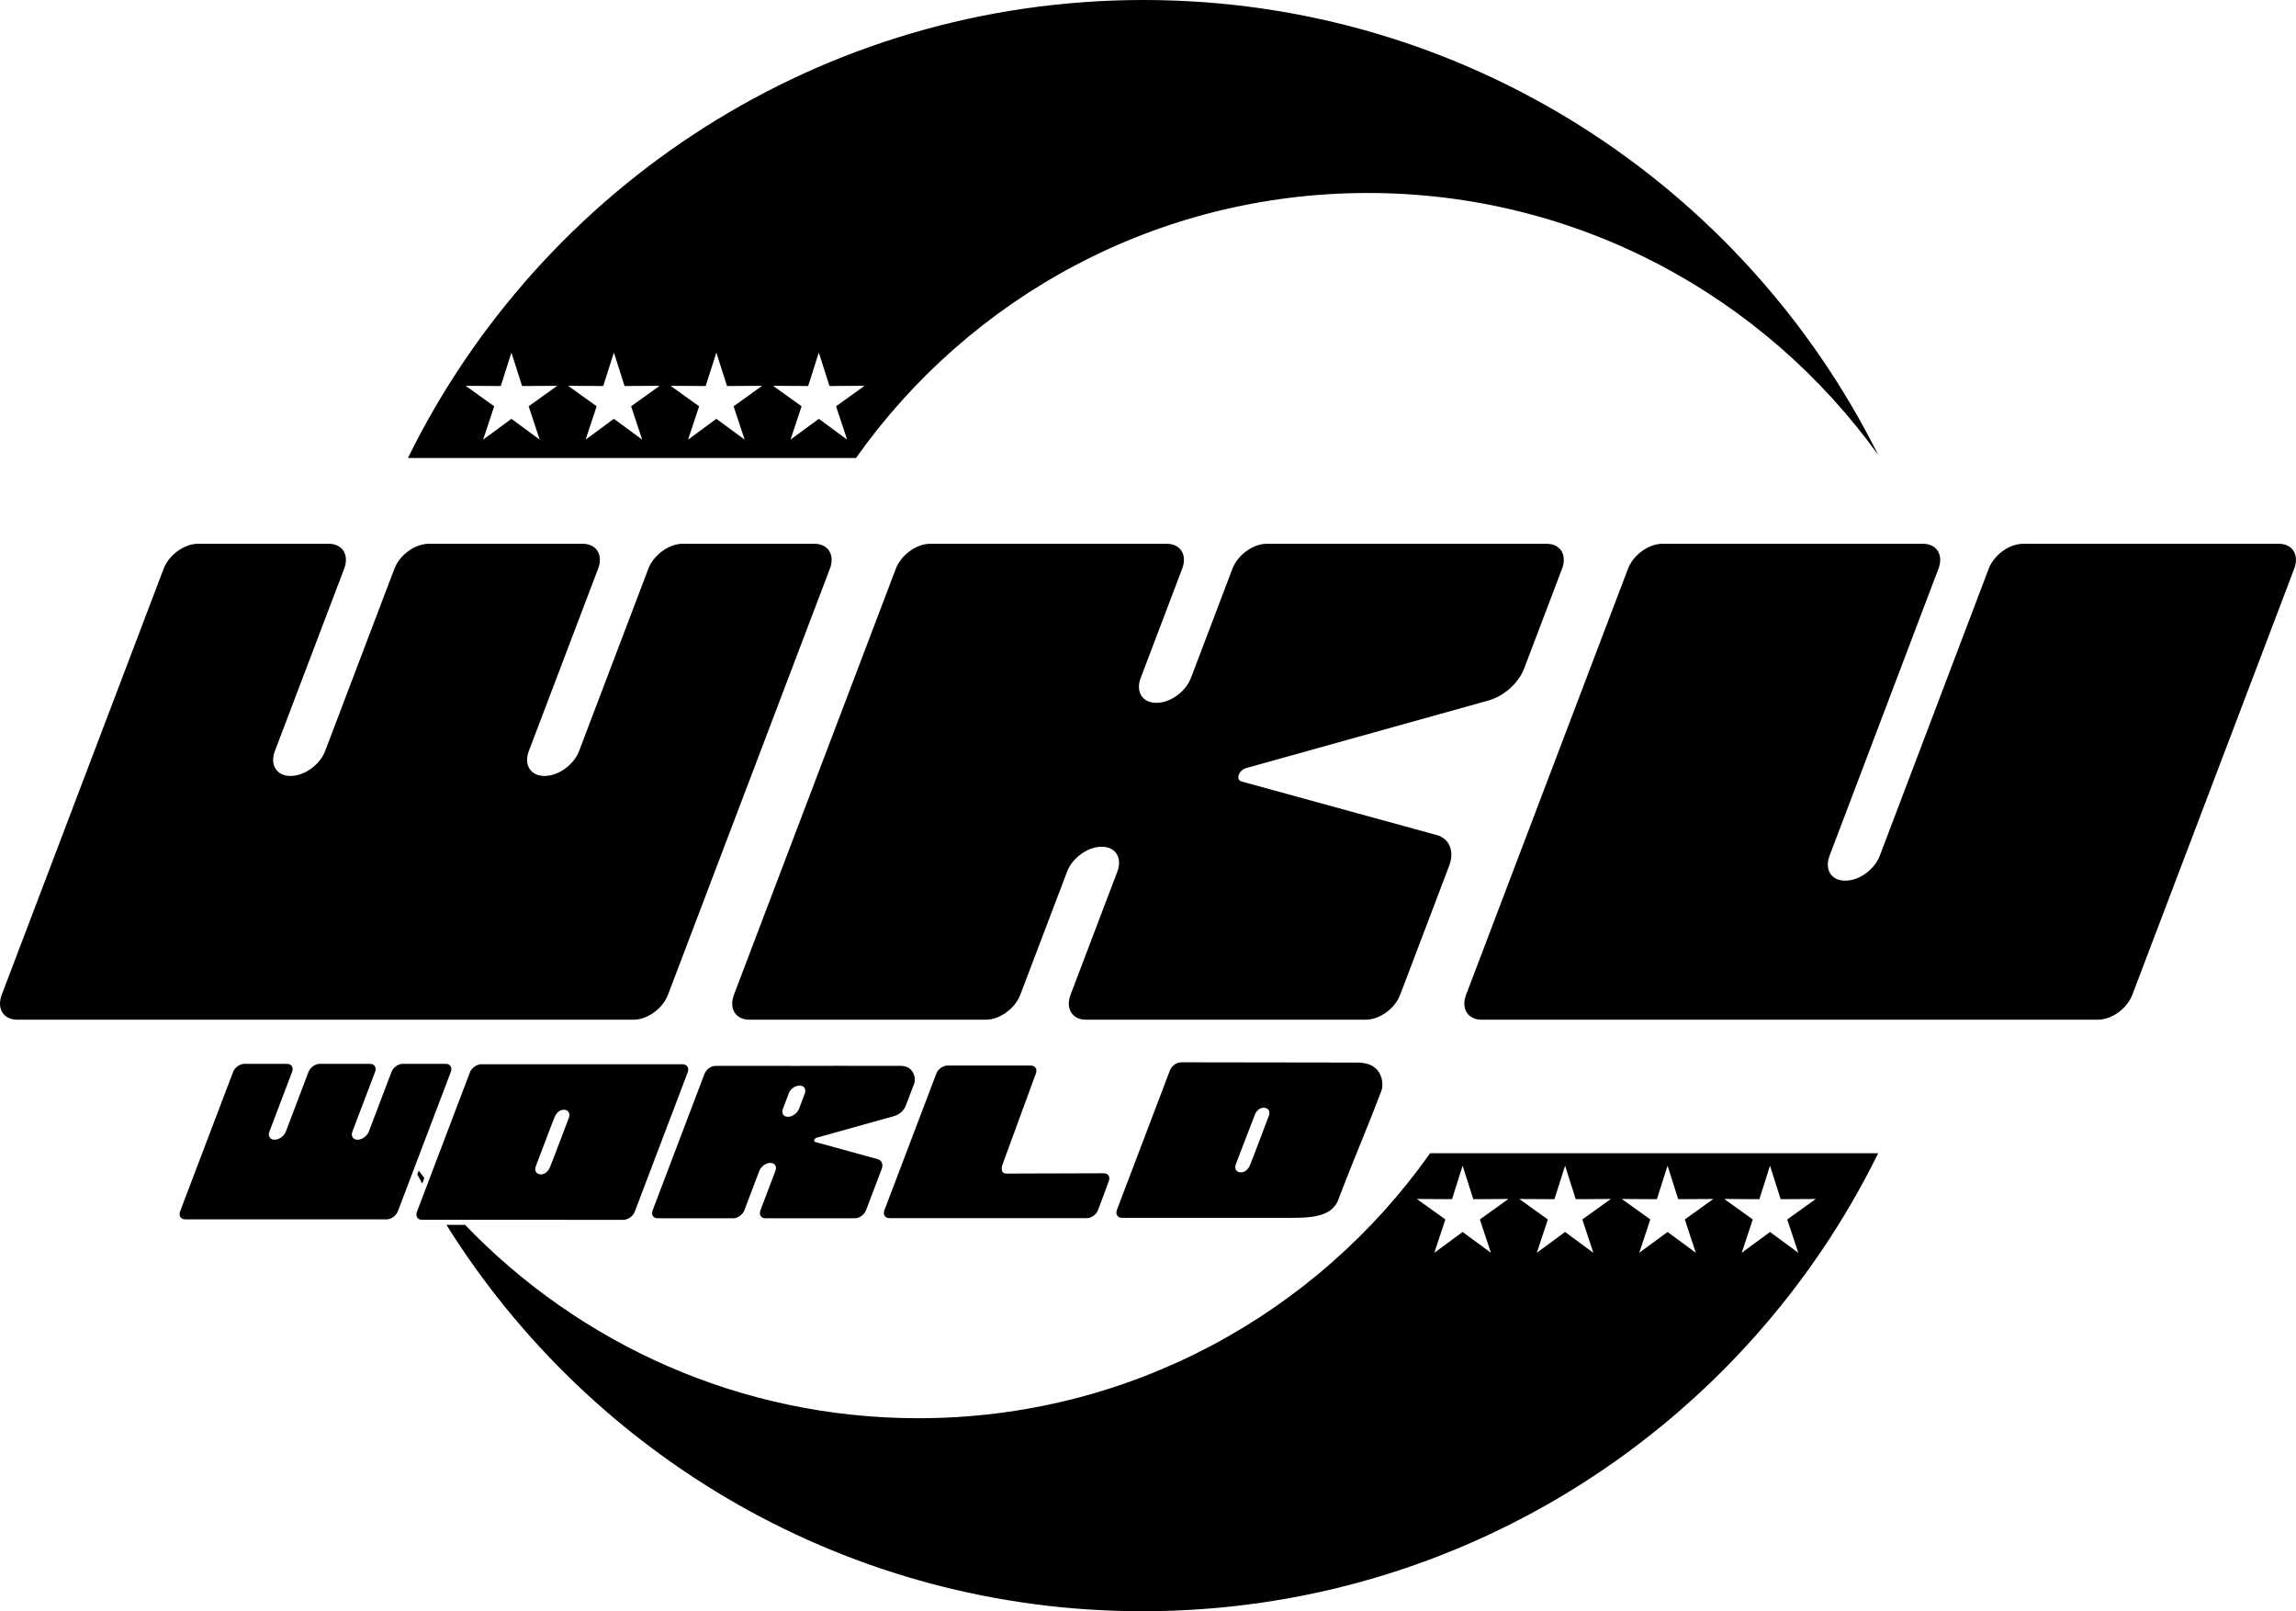
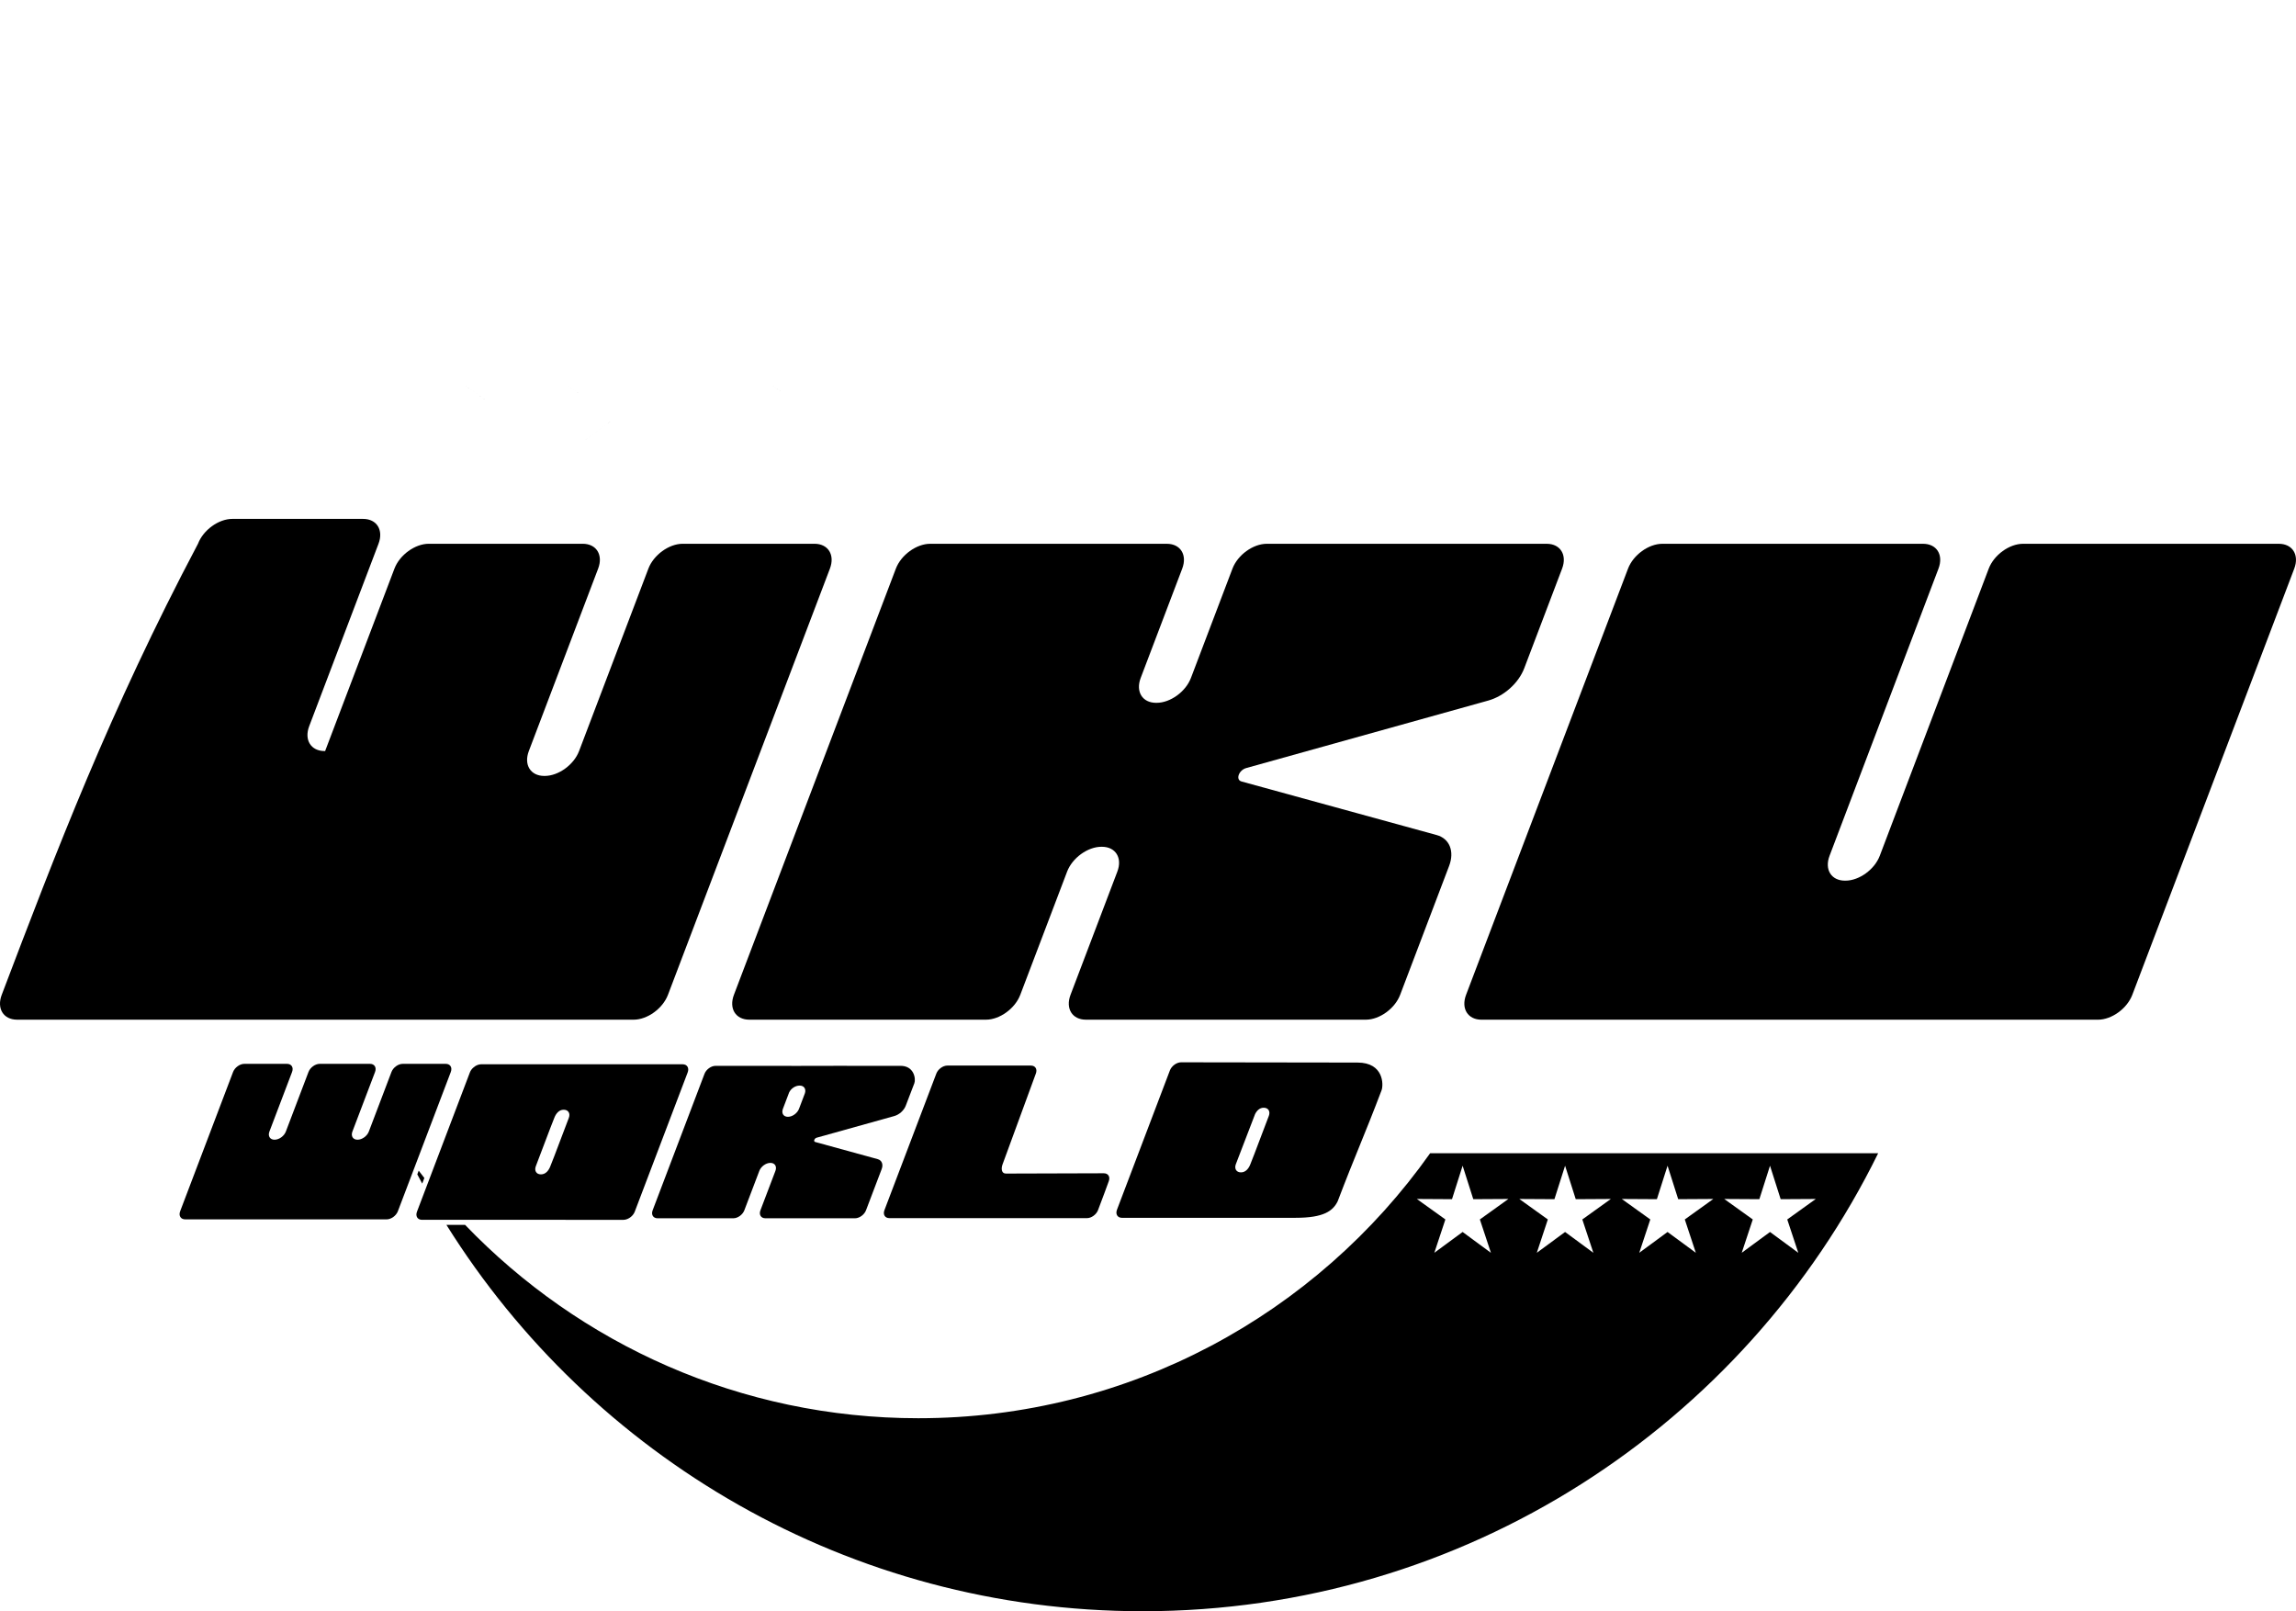
<svg xmlns="http://www.w3.org/2000/svg" id="Ebene_1" width="132.555" height="93.014" version="1.1" viewBox="0 0 132.555 93.014">
  <path d="M131.564,31.392h-14.768c-.792,0-1.68.644-1.981,1.436-.901,2.37-5.389,14.205-6.29,16.575-.3.792-1.189,1.436-1.981,1.436h-.029c-.792,0-1.191-.643-.889-1.436.9-2.37,5.388-14.205,6.288-16.575.301-.792-.098-1.436-.89-1.436h-15.052c-.792,0-1.68.644-1.981,1.435-3.117,8.201-6.233,16.402-9.35,24.603-.3.792.099,1.436.891,1.436h35.591c.793,0,1.68-.644,1.982-1.436,3.116-8.201,6.233-16.402,9.349-24.602.301-.792-.098-1.436-.89-1.436" />
-   <path d="M37.433,32.827c-1.334,3.51-2.668,7.02-4.001,10.53-.301.792-1.19,1.436-1.982,1.436h-.029c-.792,0-1.191-.644-.89-1.436,1.334-3.51,2.668-7.02,4.001-10.53.302-.792-.098-1.436-.89-1.436h-8.889c-.792,0-1.68.644-1.981,1.436l-4.002,10.53c-.301.792-1.189,1.436-1.981,1.436h-.029c-.792,0-1.191-.644-.89-1.436,1.334-3.51,2.667-7.02,4.001-10.53.301-.792-.098-1.436-.89-1.436h-7.55c-.793,0-1.68.644-1.982,1.436C6.333,41.028,3.217,49.229.1,57.429c-.301.793.098,1.436.891,1.436h35.591c.793,0,1.68-.643,1.982-1.436,3.116-8.2,6.232-16.401,9.349-24.602.301-.792-.099-1.436-.89-1.436h-7.609c-.792,0-1.68.644-1.981,1.436" />
+   <path d="M37.433,32.827c-1.334,3.51-2.668,7.02-4.001,10.53-.301.792-1.19,1.436-1.982,1.436h-.029c-.792,0-1.191-.644-.89-1.436,1.334-3.51,2.668-7.02,4.001-10.53.302-.792-.098-1.436-.89-1.436h-8.889c-.792,0-1.68.644-1.981,1.436l-4.002,10.53h-.029c-.792,0-1.191-.644-.89-1.436,1.334-3.51,2.667-7.02,4.001-10.53.301-.792-.098-1.436-.89-1.436h-7.55c-.793,0-1.68.644-1.982,1.436C6.333,41.028,3.217,49.229.1,57.429c-.301.793.098,1.436.891,1.436h35.591c.793,0,1.68-.643,1.982-1.436,3.116-8.2,6.232-16.401,9.349-24.602.301-.792-.099-1.436-.89-1.436h-7.609c-.792,0-1.68.644-1.981,1.436" />
  <path d="M82.946,48.207c-3.757-1.031-7.514-2.063-11.271-3.094-.354-.097-.159-.653.272-.774,4.657-1.298,9.314-2.597,13.972-3.896.912-.254,1.754-1.009,2.079-1.863.728-1.918,1.457-3.835,2.186-5.753.301-.792-.098-1.435-.89-1.435h-16.159c-.792,0-1.68.643-1.981,1.435-.8,2.104-1.599,4.207-2.398,6.311-.301.792-1.189,1.435-1.982,1.435h-.029c-.792,0-1.191-.643-.89-1.435.8-2.104,1.599-4.207,2.398-6.311.301-.792-.098-1.435-.891-1.435h-13.66c-.792,0-1.68.643-1.981,1.435-3.117,8.201-6.233,16.402-9.349,24.602-.301.793.098,1.436.89,1.436h13.661c.792,0,1.68-.643,1.981-1.436.901-2.37,1.802-4.741,2.703-7.111.301-.792,1.189-1.435,1.981-1.435h.029c.792,0,1.191.643.89,1.435-.901,2.37-1.802,4.741-2.702,7.111-.301.793.097,1.436.89,1.436h16.159c.792,0,1.68-.643,1.981-1.436.942-2.48,1.885-4.96,2.827-7.44.321-.843.025-1.579-.716-1.782" />
  <path d="M22.601,61.883c-.436,1.147-.872,2.294-1.308,3.441-.098.259-.388.469-.647.469h-.01c-.258,0-.389-.21-.291-.469.436-1.147.872-2.294,1.308-3.441.098-.259-.032-.469-.291-.469h-2.905c-.259,0-.549.21-.647.469-.436,1.147-.872,2.294-1.308,3.441-.098.259-.388.469-.647.469h-.01c-.259,0-.389-.21-.291-.469.436-1.147.872-2.294,1.308-3.441.098-.259-.032-.469-.291-.469h-2.467c-.259,0-.549.21-.648.469-1.018,2.68-2.037,5.36-3.055,8.04-.098.259.032.469.291.469h11.631c.259,0,.549-.21.647-.469,1.019-2.68,2.037-5.36,3.056-8.04.098-.259-.032-.469-.291-.469h-2.487c-.258,0-.549.21-.647.469" />
  <path d="M39.411,61.439h-4.826c-.005,0-.009.001-.013.001h-1.862c-.004,0-.007-.001-.011-.001h-4.919c-.065,0-.132.013-.198.037-.196.071-.38.238-.454.433-1.018,2.68-2.037,5.36-3.055,8.04-.098.259.032.469.291.469h4.826c.004,0,.008-.001.013-.001h1.861c.004,0,.008.001.012.001,1.64.001,3.279.001,4.919.001.065,0,.132-.014.197-.038.197-.07.38-.238.454-.433,1.019-2.68,2.037-5.36,3.056-8.04.098-.259-.032-.469-.291-.469M31.773,67.325c-.098.259-.28.469-.538.469h-.01c-.259,0-.389-.21-.291-.469.126-.332.468-1.232.84-2.212.101-.255.181-.457.227-.58.099-.259.28-.47.539-.47h.009c.259,0,.39.211.291.47-.126.331-.467,1.231-.839,2.211-.102.256-.181.458-.228.581" />
  <path d="M51.944,61.53h-3.016c-.019-.001-.039-.003-.062-.003-1.018,0-2.108.004-3.164.006-.007-.001-.013-.003-.02-.003h-4.375c-.253,0-.538.207-.634.46-.998,2.627-1.996,5.253-2.994,7.879-.097.254.031.46.285.46h4.375c.254,0,.538-.206.634-.46.289-.759.577-1.518.866-2.277.096-.254.381-.46.634-.46h.01c.253,0,.381.206.285.46l-.866,2.277c-.096.254.032.46.285.46h5.176c.253,0,.538-.206.634-.46.302-.794.604-1.588.906-2.383.102-.27.007-.505-.23-.57-1.203-.33-2.406-.661-3.609-.991-.114-.031-.052-.209.087-.248,1.491-.416,2.983-.832,4.474-1.248.292-.081.562-.323.666-.596.234-.615.264-.687.498-1.301.096-.254-.017-1.035-.845-1.002M45.494,64.471h-.009c-.254,0-.382-.206-.285-.46.12-.316.24-.633.36-.949.113-.231.361-.392.603-.392h.009c.25,0,.377.196.298.442-.114.3-.228.599-.341.899-.097.254-.381.46-.635.46" />
  <path d="M63.727,67.731c-1.578,0-5.651.017-5.654.017-.254,0-.287-.284-.19-.538.288-.759,1.632-4.476,1.92-5.236.097-.254-.031-.46-.285-.46h-4.825c-.254,0-.539.206-.635.46-.999,2.629-1.998,5.258-2.997,7.887-.097.253.031.46.285.46h11.41c.254,0,.538-.207.635-.46.317-.826.46-1.235.621-1.67.097-.254-.031-.46-.285-.46" />
  <path d="M23.964,67.309c-.018.047-.036.095-.054.142.018-.047.036-.095.054-.142" />
  <path d="M24.092,67.794c.094.178.188.356.284.533l.123-.323c-.11-.14-.218-.282-.326-.423l-.081.213Z" />
  <path d="M78.375,61.34c-3.877,0-6.309-.015-10.186-.015-.259,0-.549.21-.647.469-1.019,2.68-2.037,5.36-3.055,8.04-.099.259.031.469.29.469h4.826c.005,0,.009-.001.013-.001h1.862c.004,0,.007.001.012.001,1.639,0,1.677-.001,3.316-.001,1.633,0,2.148-.403,2.421-.95,1.019-2.68,1.515-3.726,2.533-6.406.121-.318.131-1.606-1.385-1.606M72.963,63.948c.259,0,.389.21.291.469-.126.332-.467,1.232-.84,2.212-.101.255-.18.457-.227.58-.099.259-.28.47-.539.47h-.009c-.259,0-.389-.211-.291-.47.236-.62.76-1.977,1.11-2.89.104-.212.27-.371.496-.371h.009Z" />
  <g>
    <rect x="34.121" y="21.319" width="2.027" height="0" transform="translate(-4.939 12.205) rotate(-18.435)" />
    <polygon points="33.809 25.379 33.809 25.38 35.442 24.178 37.075 25.38 37.075 25.38 35.442 24.178 33.809 25.379" />
    <rect x="42.162" y="22.864" width="2.028" height="0" transform="translate(-5.234 29.45) rotate(-35.651)" />
-     <polygon points="42.991 25.38 42.512 23.936 42.99 25.379 42.991 25.38" />
    <rect x="37.261" y="21.85" width="0" height="2.028" />
    <polygon points="32.799 22.273 33.592 22.842 32.8 22.273 32.799 22.273" />
    <rect x="28.205" y="21.319" width="2.027" height="0" transform="translate(-5.828 12.376) rotate(-21.801)" />
-     <rect x="30.331" y="22.864" width="2.028" height="0" />
    <polygon points="27.893 25.38 28.531 23.455 26.884 22.273 26.883 22.273 28.531 23.455 27.893 25.38 29.526 24.178 31.159 25.38 31.159 25.38 29.526 24.178 27.893 25.38" />
    <rect x="40.036" y="21.319" width="2.027" height="0" transform="translate(-4.635 14.075) rotate(-18.435)" />
    <polygon points="45.639 25.38 45.719 25.139 45.639 25.38 47.273 24.178 48.906 25.38 48.906 25.38 47.273 24.178 45.639 25.38" />
    <rect x="45.952" y="21.319" width="2.027" height="0" transform="translate(-4.559 18.967) rotate(-21.801)" />
-     <rect x="49.092" y="21.85" width="0" height="2.028" />
-     <polygon points="39.724 25.38 40.362 23.455 39.569 22.886 40.362 23.455 39.724 25.38 41.357 24.178 42.151 24.762 41.357 24.178 39.724 25.38" />
    <polygon points="44.63 22.273 45.423 22.842 44.631 22.273 44.63 22.273" />
-     <path d="M66.018,0C47.391,0,31.253,10.769,23.551,26.44h25.867c6.551-9.264,17.353-15.299,29.55-15.299,12.126,0,22.874,5.966,29.465,15.12C100.672,10.695,84.581,0,66.018,0ZM30.521,23.455l-0.0 0.0.638,1.925 0.0 0-1.633-1.202-1.633,1.202.638-1.925-1.648-1.182h0l2.028.012 0-0.0.615-1.932 0.0 0.0.615,1.932,2.028-.012h0l-1.648,1.182ZM36.437,23.455l-0.0 0.0.638,1.924 0.0 0-1.633-1.202-1.633,1.202 0-.001.638-1.924-.855-.613-.793-.569h0l2.028.012 0-0.0.615-1.932 0.0 0.0.615,1.932,2.028-.012h0l-1.648,1.182ZM42.512,23.936l.479,1.444-.001-.001-.839-.617-.794-.584-1.633,1.202.638-1.925-.793-.569-.854-.613,2.027.012 0-0.0.615-1.932 0.0 0.0.615,1.932,2.028-.012h0l-1.648,1.182-0.0 0.0.16.481ZM48.268,23.455l-0.0 0.0.638,1.924 0.0 0-1.633-1.202-1.634,1.202.08-.241.559-1.684-.855-.613-.793-.569h0l2.028.012 0-0.0.615-1.932 0.0 0.0.615,1.932,2.028-.012h0l-1.648,1.182Z" />
  </g>
  <g>
    <rect x="88.538" y="68.793" width="0" height="2.027" />
    <polygon points="88.724 72.322 88.738 72.28 88.724 72.322 90.357 71.12 91.99 72.322 91.99 72.322 90.357 71.12 88.724 72.322" />
    <rect x="89.036" y="68.261" width="2.027" height="0" />
    <rect x="91.162" y="69.806" width="2.027" height="0" transform="translate(-17.344 32.731) rotate(-18.435)" />
    <polygon points="97.906 72.322 97.408 70.819 97.905 72.321 97.906 72.322" />
    <polygon points="87.084 69.215 85.436 70.397 86.074 72.321 86.075 72.322 85.437 70.397 87.084 69.215 87.084 69.215" />
    <polygon points="84.441 67.295 84.426 67.341 84.441 67.295 84.441 67.295" />
    <polygon points="82.808 72.322 83.446 70.397 81.799 69.215 81.798 69.215 83.446 70.397 82.808 72.322 84.441 71.12 85.417 71.838 84.441 71.12 82.808 72.322" />
    <rect x="100.867" y="68.261" width="2.027" height="0" />
    <rect x="102.993" y="69.806" width="2.028" height="0" transform="translate(-16.737 36.472) rotate(-18.435)" />
    <polygon points="94.639 72.322 95.277 70.397 93.631 69.215 93.63 69.215 95.277 70.397 94.639 72.322 96.273 71.12 97.248 71.838 96.273 71.12 94.639 72.322" />
    <polygon points="100.555 72.322 101.193 70.397 99.546 69.215 99.545 69.215 101.193 70.397 100.555 72.322 102.188 71.12 103.821 72.322 103.821 72.322 102.188 71.12 100.555 72.322" />
    <rect x="94.951" y="68.261" width="2.027" height="0" />
    <rect x="97.078" y="69.806" width="2.027" height="0" transform="translate(-22.302 70.288) rotate(-35.667)" />
    <path d="M82.567,66.573c-6.552,9.265-17.353,15.299-29.55,15.299-10.275,0-19.559-4.284-26.165-11.161h-1.078c8.371,13.391,23.25,22.303,40.193,22.303,18.626,0,34.764-10.77,42.466-26.441h-25.866ZM86.075,72.322l-.001-.001-.657-.483-.976-.718-1.633,1.202.638-1.925-1.648-1.182h.001l2.029.012.599-1.886.015-.046v0l.615,1.932,2.028-.012h0l-1.647,1.182.638,1.925ZM91.352,70.397l-0.0 0.0.638,1.924 0.0.001-1.633-1.202-1.633,1.202.014-.042.623-1.883h-0l-1.647-1.182h.001l2.027.012 0-0.0.615-1.932v0l.615,1.932,2.027-.012h0l-1.647,1.182ZM97.408,70.819l.498,1.503-.001-.001-.657-.484-.975-.717-1.634,1.202.638-1.925-1.647-1.182h.001l2.026.012 0-0.0.616-1.932v0l.614,1.932,2.028-.012h0l-1.647,1.182-0.0 0.0.14.422ZM103.183,70.397l-0.0 0.0.638,1.924 0.0.001-1.633-1.202-1.633,1.202.638-1.925-1.648-1.182h.001l2.027.012 0-0.0.615-1.932v0l.615,1.932,2.028-.012h0l-1.648,1.182Z" />
  </g>
</svg>